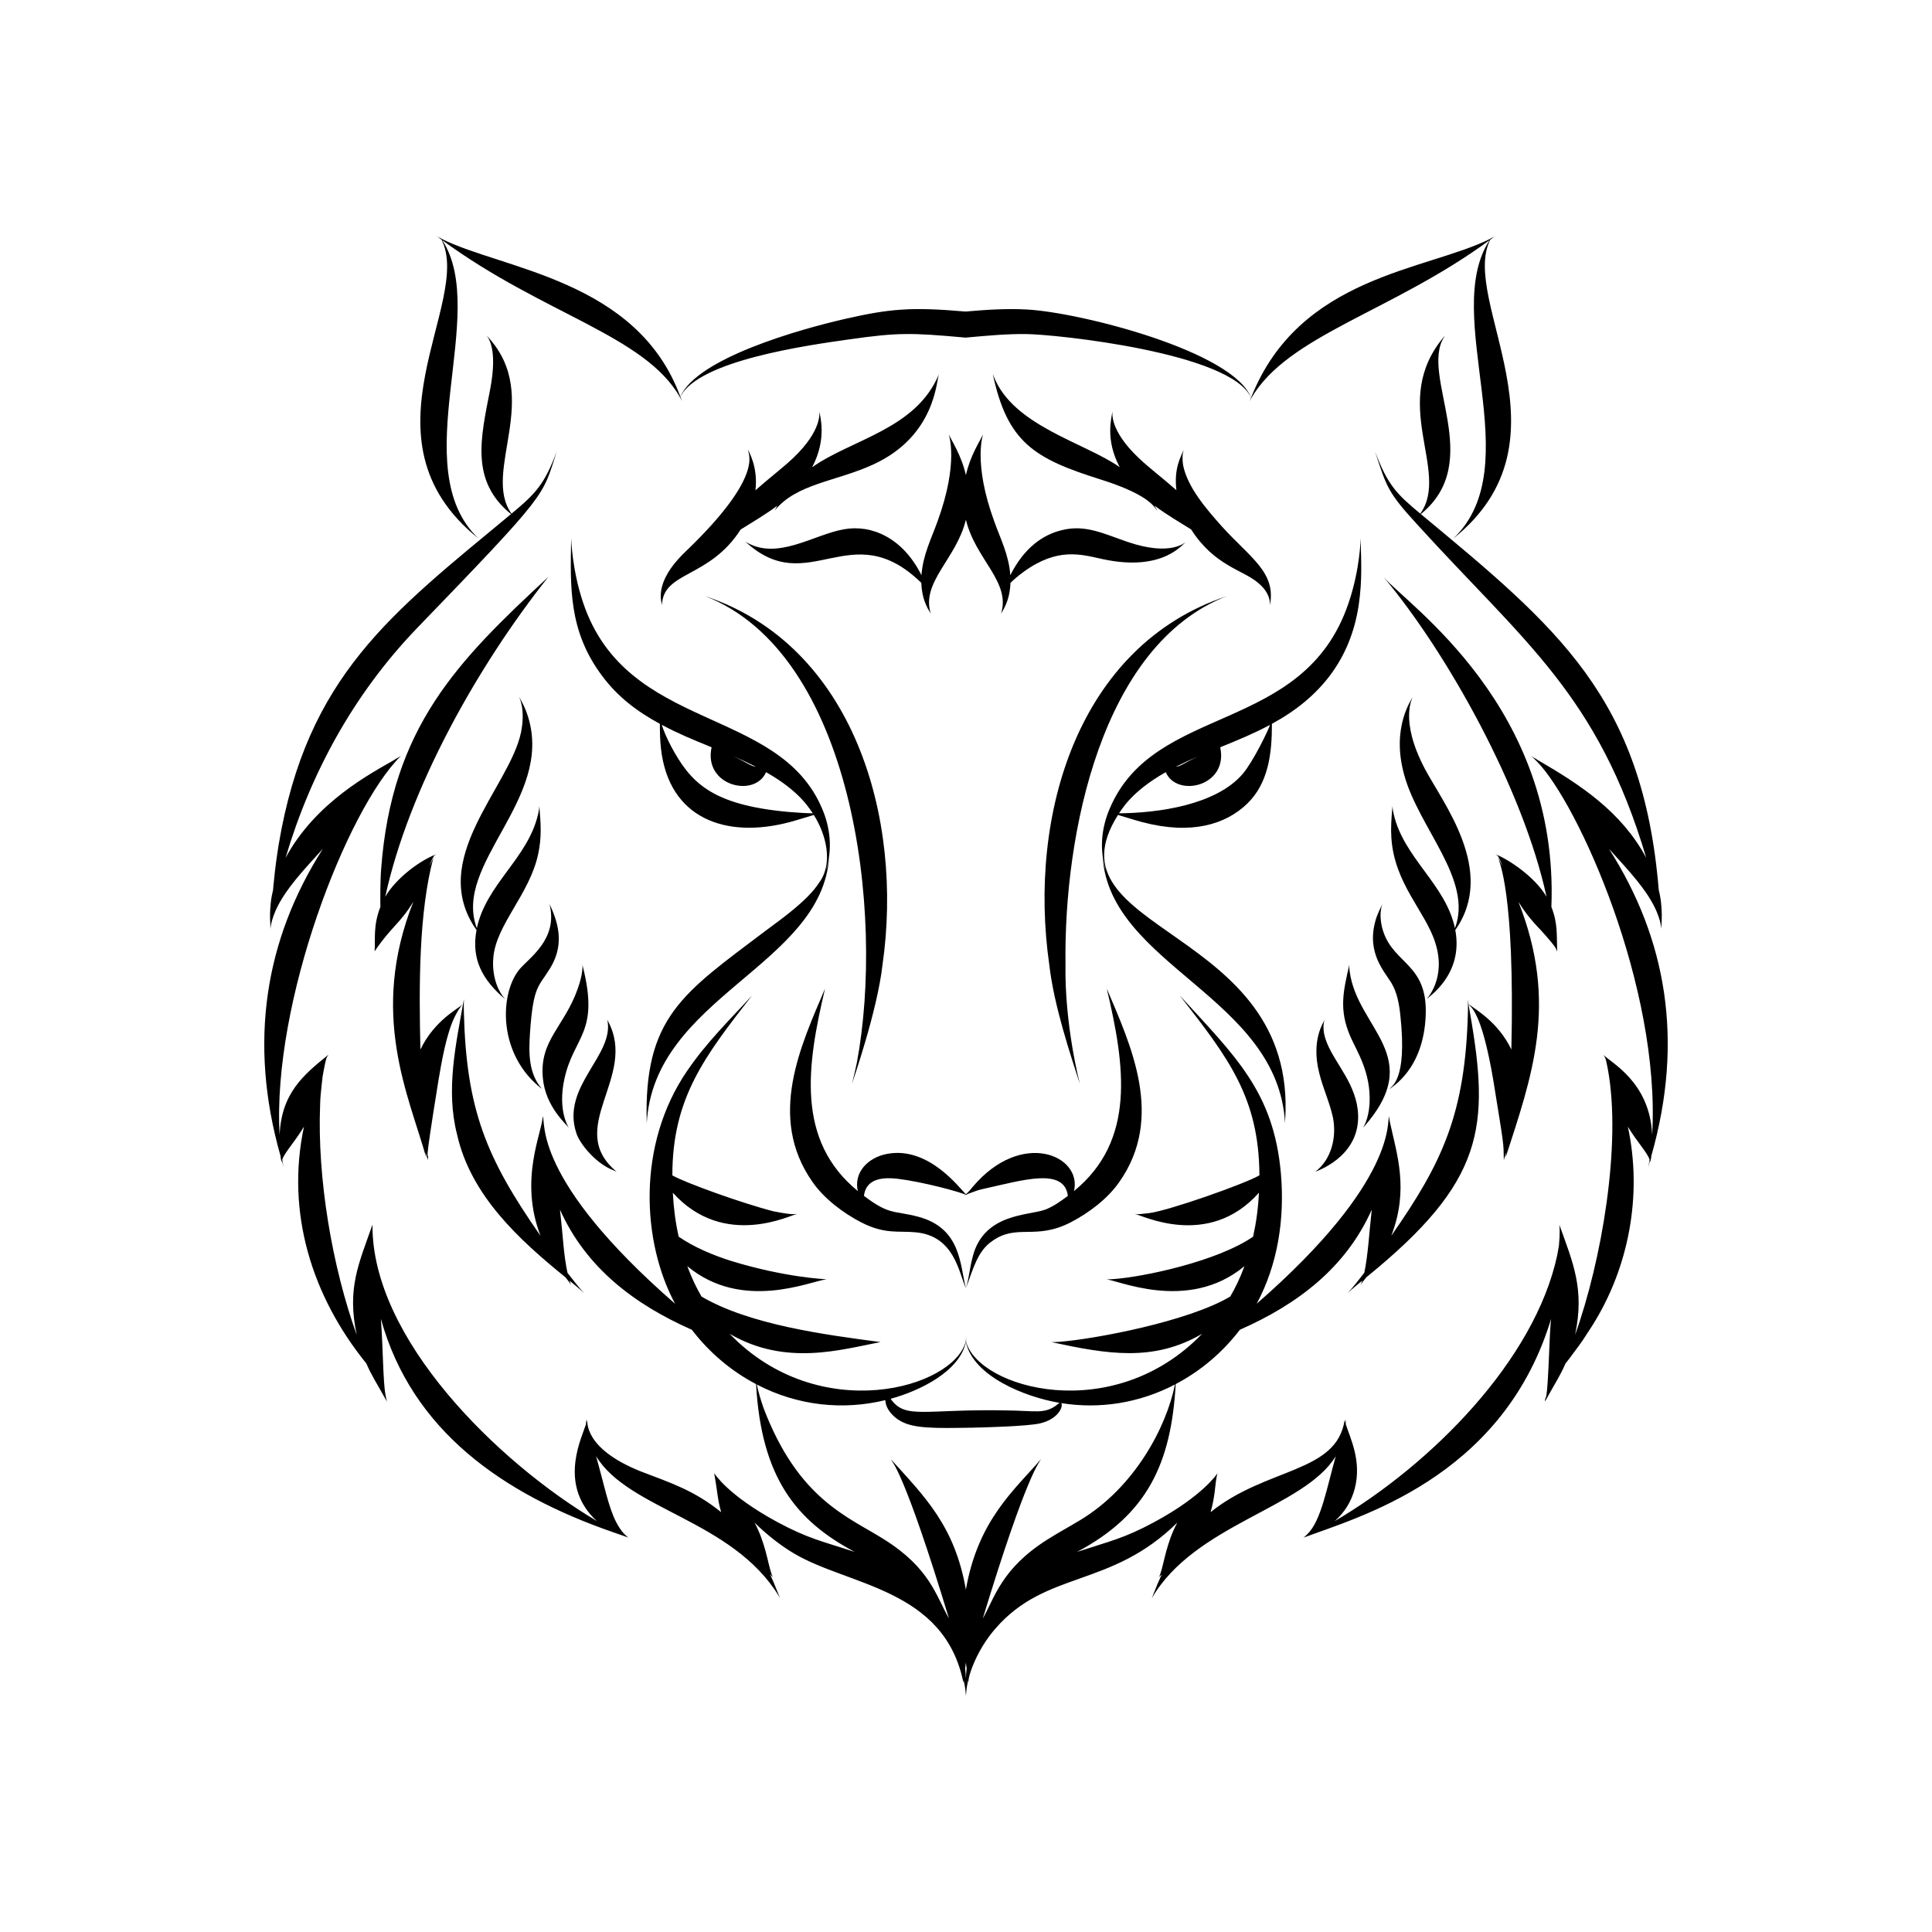
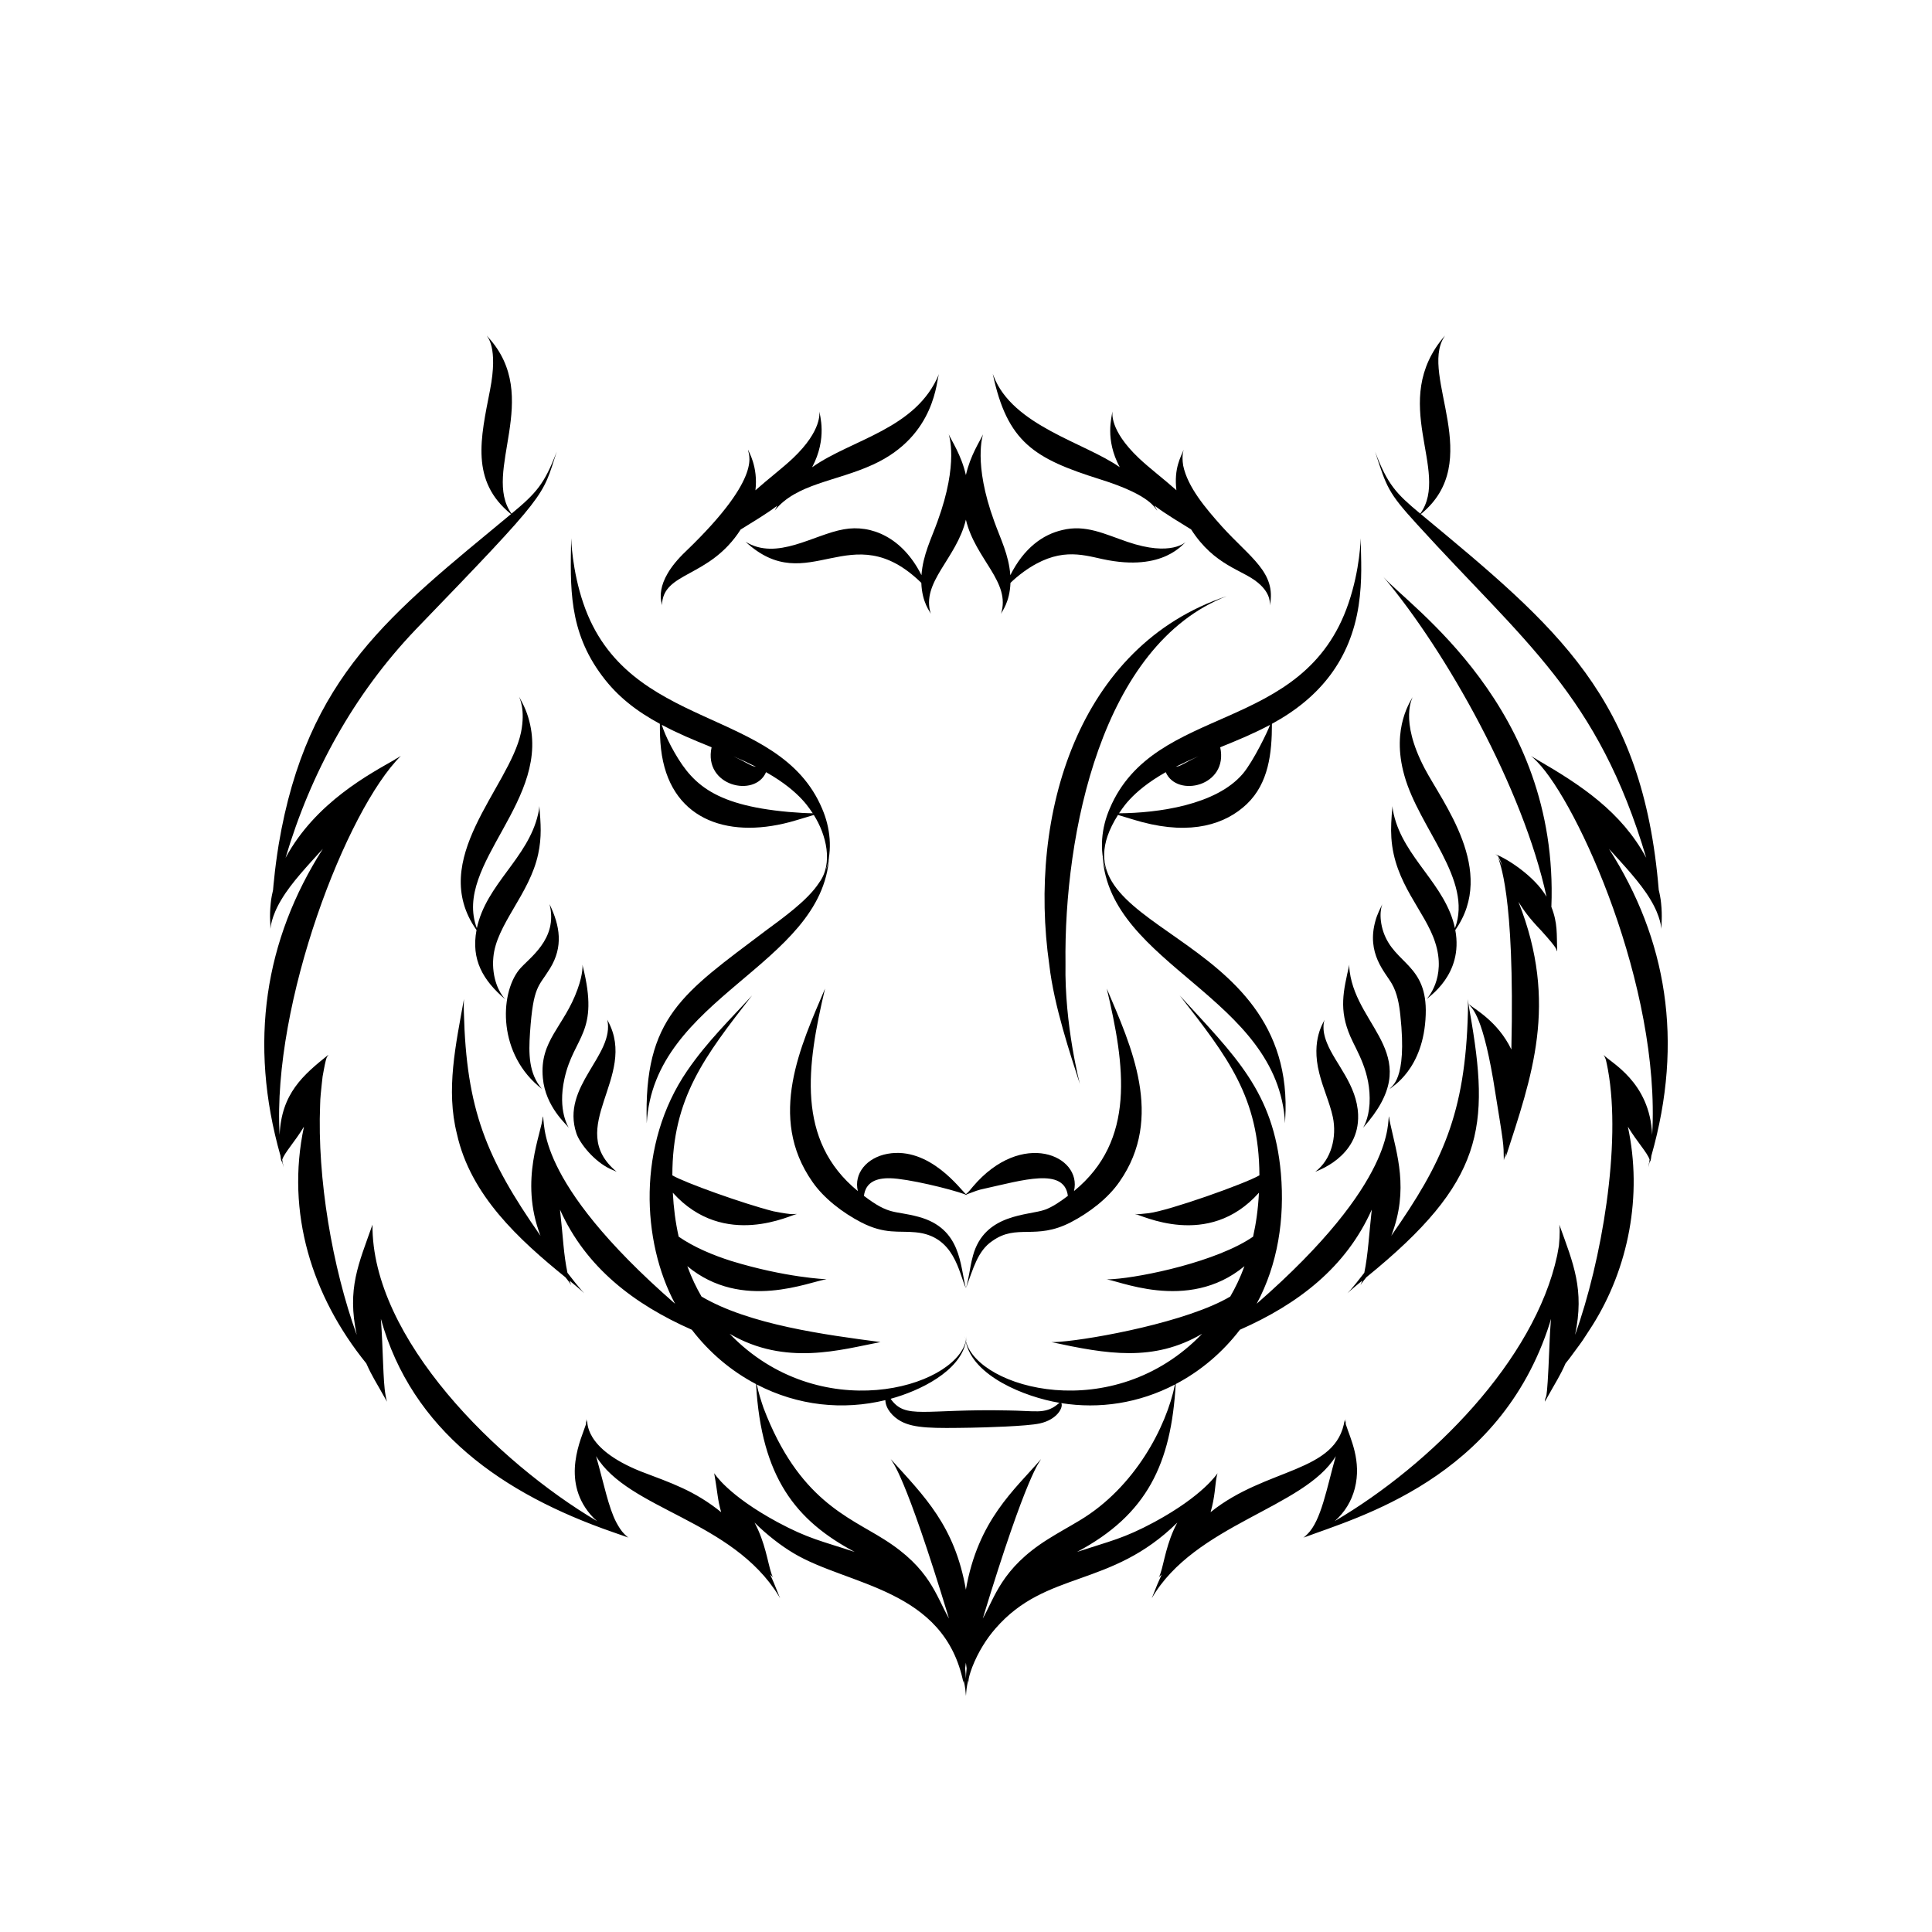
<svg xmlns="http://www.w3.org/2000/svg" fill="#000000" width="800px" height="800px" version="1.1" viewBox="144 144 512 512">
  <g>
-     <path d="m270.8 286.71c-19.707-18.781 3.086-59.594-9.609-79.07 26.793 19.672 53.695 25.227 63.035 41.664-0.352 0.879-0.285 0.688 0.012 0.02 0.066 0.121 0.43 0.781 0.574 1.039-0.055-0.125-0.293-0.645-0.5-1.203 4.703-9.641 33.816-13.672 44.711-15.219 13.031-1.844 16.34-1.773 30.613-0.492v0.027h0.457v-0.027c5.527-0.496 10.852-0.992 15.848-0.922 7.859 0.07 54.516 4.953 59.594 16.887-0.305 0.77-0.348 0.828-0.402 0.957 0.07-0.129 0.188-0.379 0.453-0.836 0.203 0.508 0.191 0.484 0.008-0.012 9.723-16.707 37.191-22.82 63.16-41.879-13.066 20.047 10.703 59.715-9.609 79.07 32.684-26.191 1.559-63.066 9.801-79.211 1.387-1.02 1.027-0.727 1.332-0.938 0 0-0.398 0.242-1.176 0.637 0.141-0.273 0.223-0.43 0.273-0.523-0.062 0.098-0.168 0.262-0.359 0.566-16.926 8.496-50.699 9.754-63.469 42.152-4.688-12.281-45.137-22.59-59.352-23.371-5.414-0.309-10.859 0.062-16.324 0.539-14.477-1.262-20.133-0.734-31.922 1.949-11.922 2.723-39.234 10.387-43.652 20.617-11.375-31.043-47.121-33.723-63.367-41.883-0.191-0.301-0.297-0.469-0.359-0.566 0.051 0.094 0.129 0.25 0.273 0.523-0.777-0.391-1.176-0.637-1.176-0.637 0.297 0.207-0.027-0.059 1.332 0.938 8.457 16.551-23.242 52.723 9.801 79.203z" />
    <path d="m218.33 450.31c0.027 0.223 0.059 0.438 0.078 0.621 0.074 0.414 0.109 0.77 0.324 0.938 0.016 0.004 0.023 0 0.039 0 0.094 0.344-0.012-0.066 0.375 1.469-0.258-1.391-0.191-1.012-0.266-1.469 0.082-0.016 0.125-0.059 0.148-0.082-0.027 0.02-0.082 0.055-0.152 0.055-0.027-0.16-0.055-0.328-0.082-0.516 0.539-1.777 3.293-4.672 5.758-8.742-4.844 22.77 2.09 44.918 16.52 62.734 1.605 3.609 2.309 4.418 5.488 10.156 0 0-0.211-0.637-0.402-1.848-0.664-3.473-0.617-11.988-1.223-20.117 8.227 29.594 32.25 46.387 61.48 56.523 3.57 1.246 2.891 1.004 4.231 1.512-0.113-0.051-0.363-0.164-0.832-0.379 0.543 0.168 0.605 0.23 0.738 0.285 0 0-0.445-0.246-1.082-0.906-0.848-0.828-1.586-2.055-2.141-3.094-2.082-3.961-3.262-10.148-5.367-17.559 8.613 14.25 36.008 16.852 48.41 37.035 0.246 0.414 0.359 0.637 0.359 0.637-1.625-4.117-2.035-5.004-2.637-6.309 0.531 0.469 0.766 0.777 0.766 0.777s-0.234-0.379-0.48-1.172c-0.922-2.769-1.59-8.117-4.422-13.355 3.461 3.41 7.086 6.172 10.371 8.129 14.449 8.641 39.941 9.281 44.984 34.289 0 0 0.008-0.23 0.047-0.668 0.461 1.926 0.512 2.84 0.605 4.184 0.004-0.266 0 0.105 0.012-0.973 0.012 1.102 0.008 0.684 0.012 0.973 0.098-1.422 0.148-2.266 0.602-4.184 0.039 0.438 0.047 0.668 0.047 0.668 0.078-0.395-0.246-0.719 1.004-4.094 1.574-4.047 3.836-7.606 6.203-10.297 13.453-15.465 30.48-10.605 48.148-28.023-2.828 5.234-3.5 10.598-4.422 13.355-0.246 0.793-0.48 1.172-0.48 1.172s0.234-0.309 0.766-0.777c-0.898 1.953-1.293 2.926-2.637 6.309 11.395-19.648 40.43-23.918 48.773-37.672-2.387 8.402-3.844 17.062-7.508 20.652-0.633 0.66-1.082 0.906-1.082 0.906 0.133-0.055 0.199-0.117 0.738-0.285-0.473 0.215-0.719 0.324-0.832 0.379 14.195-5.394 52.152-15.48 65.367-56.812 0.121-0.414 0.23-0.816 0.344-1.223-0.078 1.051-0.145 2.09-0.215 3.102-0.059 1.5-0.172 2.945-0.203 4.34-0.691 17.254-0.969 11.797-1.207 14.523 3.227-5.801 3.906-6.598 5.488-10.156 0.645-0.793 1.375-1.727 2.156-2.832 0.953-1.312 2.117-2.781 3.199-4.519 0.562-0.863 1.148-1.77 1.762-2.715 9.57-15.18 13.336-34.422 9.402-52.672 2.477 4.094 5.215 6.949 5.758 8.742-0.031 0.184-0.059 0.355-0.082 0.516-0.07 0-0.125-0.035-0.152-0.055 0.023 0.023 0.062 0.066 0.148 0.082-0.066 0.414-0.027 0.18-0.266 1.469 0.375-1.488 0.297-1.172 0.375-1.469 0.016 0 0.023 0.004 0.039 0 0.215-0.164 0.25-0.523 0.324-0.938 0.023-0.184 0.051-0.398 0.078-0.621 8.691-30.582 4.023-57.477-11.23-81.355 3.781 4.168 8.324 8.977 10.926 13.344 2.879 4.719 2.926 7.769 2.969 7.894 0 0-0.008-0.176 0-0.496 0.008 0.062 0.016 0.113 0.02 0.145-0.066-0.727 0.273-2.906-0.105-6.481-0.047-0.629-0.16-1.277-0.285-1.965-0.086-0.496-0.211-1.023-0.336-1.547-4.207-51.059-26.773-69.504-63.055-99.609 17.199-13.949-0.312-36.574 6.144-46.871 0.164-0.293 0.266-0.441 0.266-0.441-15.215 17.582 1.578 35.902-6.551 47.195-6.387-5.305-8.656-7.684-11.98-16.434 3.074 9.422 3.379 10.77 11.07 19.199 28.5 31.359 47.941 45.164 60.793 88.445-6.586-12.195-17.219-19.246-29.047-26.086-0.277-0.316-0.426-0.48-0.496-0.566 0.062 0.078 0.184 0.234 0.391 0.504-0.922-0.535-1.414-0.875-1.414-0.875s0.656 0.512 1.699 1.605c10.742 11.031 32.707 59.508 30.438 98.836-0.602-14.094-11.035-19.145-12.891-21.203 0 0 0.273 0.355 0.555 1.129 0.031 0.074 0.059 0.172 0.086 0.254 0.133 0.574 0.32 1.418 0.52 2.512 3.637 19.914-1.68 50.801-8.703 70.316 2.547-12.02-0.457-18.906-4.18-29.215 0 0 0.102 0.664 0.102 1.887 0.016 0.922-0.062 2.164-0.199 3.648-0.02 0.113-0.031 0.215-0.055 0.332-0.121 0.691-0.258 1.461-0.41 2.301-6 27.773-33.281 55.316-58.949 70.398 2.676-2.356 4.441-5.293 5.309-8.625 1.887-7.344-1.176-13.25-2.398-17.102 0.012-0.328 0.008-0.234 0.02-1.434-0.016 0.125-0.035 0.523-0.137 1.051-0.129-0.469-0.16-0.73-0.16-0.73-2.062 14.176-20.66 12.492-35.535 24.469 1.172-4.039 1.18-7.106 1.562-9.102 0.125-0.82 0.297-1.23 0.297-1.23-0.129 0.125-3.707 5.887-16.766 12.961-8.176 4.391-11.59 4.981-20.484 7.906 18.582-9.879 24.957-23.395 26.148-44.477 6.695-3.516 12.461-8.457 17.016-14.402 15.445-6.809 28.121-16.535 34.941-31.828-0.715 6.469-0.973 11.875-1.977 16.734-3.457 4.492-4.254 5.18-4.473 5.445 0.188-0.16 0.57-0.621 3.91-3.356-0.254 0.781-0.453 1.203-0.453 1.203 0.141-0.195 0.07-0.266 1.551-2.098 31.281-25.379 32.824-39.66 27.43-70.305-0.406-2.203-0.527-3.43-0.527-3.43s0.082 1.23 0.02 3.465c-0.684 27.09-6.859 39.988-20.309 59.266 4.758-12.324 1.434-21.723-0.301-29.844-0.258-1.156-0.297-1.797-0.297-1.797-0.625 1.066 2.422 16.965-35.07 49.652 5.629-10.484 7.445-22.52 6.418-34.488-1.895-21.77-12.203-31.199-26.828-47.223 12.812 16.453 21.035 26.969 21.133 47.684-3.676 2.172-23.902 9.355-29.332 10.031-4.305 0.488-2.648 0.172-3.684 0.219 1.523 0.082 19.387 9.535 32.891-5.644-0.23 4.387-0.754 8.07-1.551 11.648-9.539 6.578-29.227 10.719-37.09 11.246-1.359 0.105-2.106 0.047-2.106 0.047 2.598-0.18 21.758 9.109 36.91-3.477-1.184 3.203-2.406 5.707-3.766 8.051-11.262 6.676-36.113 11.281-45.074 11.977-1.52 0.129-2.356 0.09-2.356 0.09 14.812 3.207 27.094 5.34 39.977-2.195-23.68 24.582-59.375 14.449-62.582 2.016 0.129-0.652 0.121-0.695 0.203-1.375-0.086 0.641-0.094 0.73-0.23 1.27-0.082-0.324-0.145-0.613-0.164-0.816-0.086-0.613-0.078-0.594-0.012 0 0.016 0.223 0.074 0.547 0.148 0.922-3.203 12.434-38.898 22.566-62.578-2.016 14.797 8.656 29.48 4.207 39.977 2.191-14.543-1.918-34.719-4.578-47.43-12.062-1.359-2.344-2.586-4.852-3.766-8.051 14.551 12.09 32.504 4.016 36.91 3.477-0.152-0.02-10.82-0.422-25.285-4.859-4.797-1.523-9.809-3.606-13.91-6.434-0.863-3.856-1.34-7.648-1.551-11.648 13.684 15.191 31.68 5.66 32.891 5.644-0.977-0.109-0.34 0.438-6.258-0.727-8.055-2.051-23.602-7.633-26.758-9.52 0-20.5 8.551-31.527 21.133-47.684-5.75 6.301-11.918 12.242-17.207 19.984-13.418 19.594-12.008 45.324-3.203 61.73-38.004-33.133-34.172-48.305-35.07-49.652-0.145 4.258-6.363 16.695-0.594 31.641-14.398-20.633-19.656-33.43-20.309-59.266-0.062-2.234 0.02-3.465 0.02-3.465-2.164 12.125-4.832 24.008-1.848 35.777 3.606 16.234 16.398 27.934 28.75 37.957 0.168 0.211 0.34 0.418 0.48 0.602 0.75 0.938 1.066 1.496 1.066 1.496s-0.195-0.422-0.453-1.203c3.406 2.785 3.676 3.148 3.91 3.356-0.328-0.391-1.004-0.941-4.473-5.445-1.062-5.18-1.086-8.707-1.977-16.734 6.859 15.355 19.688 25.102 34.941 31.828 4.559 5.949 10.324 10.891 17.016 14.402 1.398 24.727 10.535 36.176 26.148 44.477-8.891-2.926-12.309-3.519-20.484-7.906-13.301-7.211-16.629-12.832-16.766-12.961 0.992 5.543 0.863 6.887 1.859 10.332-7.125-5.738-13.145-7.691-21.305-10.805-15.402-6.152-14.039-13.461-14.23-13.664 0 0-0.031 0.262-0.16 0.73-0.102-0.543-0.121-0.926-0.137-1.051 0.012 1.289 0.012 1.188 0.02 1.434-1.172 3.691-6.703 14.668 1.125 23.926 0.57 0.676 1.176 1.262 1.789 1.797-26.281-15.52-59.793-48.426-59.508-78.566-3.699 10.508-6.789 16.895-4.18 29.215-6.477-17.988-10.488-41.438-9.699-60.934 0.023-1.992 0.266-3.769 0.414-5.352 0.086-0.789 0.152-1.527 0.246-2.203 0.121-0.668 0.234-1.277 0.336-1.828 0.773-4.164 0.922-3.191 1.164-3.891-6.664 5.344-12.422 10.242-12.891 21.203-2.023-35.078 17.789-86.23 32.137-100.44 0 0-0.496 0.336-1.414 0.875 0.207-0.27 0.328-0.426 0.391-0.504-0.074 0.082-0.219 0.25-0.496 0.566-6.398 3.699-21.043 11.262-29.047 26.086 6.715-22.621 18.086-43.297 34.426-60.441 35.562-36.828 33.473-35.062 37.438-47.203-3.273 8.617-5.43 10.992-11.98 16.434-7.973-11.051 8.379-30.879-6.223-46.797-0.227-0.254-0.328-0.398-0.328-0.398 0.051 0.359 3.094 2.902 0.852 14.457-2.469 12.707-5.281 24.062 5.559 32.852-31.688 26.301-54.031 42.77-61.57 87.598-0.539 3.394-0.957 6.469-1.207 9.176-0.121 1.004-0.203 1.938-0.277 2.836-0.121 0.523-0.246 1.055-0.332 1.547-0.125 0.688-0.238 1.336-0.285 1.965-0.398 3.789-0.023 5.477-0.105 6.481 0.004-0.031 0.012-0.082 0.02-0.145 0.008 0.32 0 0.496 0 0.496 0.043-0.129 0.098-3.191 2.969-7.894 2.59-4.348 6.977-8.992 10.926-13.344-15.348 24.031-19.77 51.293-11.227 81.352zm181.64 138.49c-0.031-0.789-0.094-1.684-0.199-2.652 0.07-0.465 0.137-0.977 0.199-1.52 0.062 0.543 0.133 1.055 0.199 1.52-0.105 0.969-0.168 1.863-0.199 2.652zm0-89.168c1.875 9 15.477 14.559 24.82 16.137-0.68 0.379-2.008 2.164-5.719 2.246-1.992 0.051-4.859-0.203-7.883-0.23-22.422-0.484-27.195 2.516-31.164-3.09 7.758-2.113 18.316-7.258 19.945-15.062zm-53.641 17.457c-0.648-1.914-1.344-4.066-1.77-6.18 10.941 5.684 22.863 6.863 34.07 4.141 0.066 2.32 2.012 4.461 4.133 5.606 3.527 1.914 8.723 1.863 18.594 1.699 3.477-0.059 14.816-0.375 18.191-1.129 4.719-1.043 6.281-4.324 5.715-5.383 10.109 1.605 20.527 0.047 30.117-4.938-2.262 11.242-10.645 27.262-25.211 35.996-2.777 1.684-5.719 3.269-8.539 5.059-12.281 7.727-14.031 15.477-17.184 20.965 11.926-39.191 15.184-41.562 15.445-42.258-6.973 8.133-16.707 16.109-19.922 34.605-2.938-16.902-10.992-24.73-19.922-34.605 0.375 0.789 3.57 3.148 15.445 42.258-3.465-6.031-4.961-13.273-17.184-20.965-9.477-6.008-22.719-10.488-31.98-34.871z" />
    <path d="m219.03 451.79c0.016-0.012 0.027-0.02 0.023-0.012-0.004-0.008-0.012-0.004-0.023 0.012z" />
-     <path d="m260.23 430.09c0.812-4.738 2.133-12.426 4.336-16.746 1.273-2.531 1.98-3.074 2.066-3.199-1.035 1.074-7.461 4.184-11.219 11.984-0.375-16.434-0.496-36.207 3.481-50.98 0 0-0.355 0.91-1.145 2.512 1.258-3.637 1.594-2.894 1.828-3.242-4.207 1.555-10.609 6.266-13.48 11.23 6.227-28.629 24.398-61.074 43.223-84.766-23.988 22.215-41.566 39.836-44.32 77.539-0.234 2.512-0.234 8.859-0.191 9.91-2.019 5.148-1.277 8.805-1.535 11.773 4.543-6.668 6.609-7.191 10.266-13.129-11.797 29.84-1.18 51.352 3.422 67.855 0 0-0.105-0.508-0.242-1.445 0.648 1.668 0.641 1.926 0.688 2.07 0.395-3.754-1.562 5.754 2.824-21.367z" />
-     <path d="m371.07 425.65c-0.77 3.629-1.301 5.621-1.301 5.621 0.176-0.676 6.691-19.18 8.102-31.57 5.609-39.004-7.66-84.625-47.043-97.73 39.273 15.191 47.699 83.969 40.242 123.68z" />
    <path d="m392.46 282.16c-1.656 4.633-3.871 8.859-4.262 14.266-5.027-10.027-13.328-13.48-20.582-12.152-8.008 1.387-17.727 8.426-26.047 3.293 16.719 15.43 27.875-7.359 46.59 10.898 0.195 5.285 2.336 7.641 2.523 8.227-2.707-8.422 6.805-14.551 9.289-24.973 2.519 10.562 12.016 16.484 9.293 24.973 0.168-0.523 2.324-3.004 2.523-8.227 0.906-0.883 2.09-1.918 3.539-2.969 9.055-6.516 15.164-4.566 20.879-3.324 16.43 3.551 21.465-4.43 22.172-4.602-0.203 0.016-3.867 4.035-15.594 0.027-6.016-2.039-11.047-4.66-17.254-3.133-5.156 1.188-10.156 4.738-13.785 11.969-0.395-5.418-2.613-9.641-4.262-14.266-5.664-15.504-2.969-22.945-2.969-23.07-0.918 2.023-3.332 5.508-4.543 10.805-1.191-5.297-3.887-9.254-4.539-10.805-0.016 0.117 2.746 7.414-2.973 23.062z" />
    <path d="m325.74 290.12c-8.988 8.543-6.199 13.75-6.312 14.328 0.184-9.09 12.496-7.074 20.859-20.125 3.328-2.098 6.43-3.856 9.703-6.312-0.07 0.133 0.258-0.48-0.699 1.297 5.789-7.168 16.215-7.668 26.086-12.195 16.766-7.66 16.754-22.629 17.484-24.035-5.996 14.672-23.098 17.289-33.645 24.754 4.156-7.797 1.922-13.996 1.957-14.762-0.094 0.191 0.848 4.883-7.016 12.348-2.777 2.629-6.422 5.367-9.957 8.512 0.734-6.269-1.828-10.246-1.934-10.734-0.234 0.934 4.715 6.535-16.527 26.926z" />
    <path d="m286.62 370.36c0.988-4.613 0.688-8.023 0.312-12.742 0 0-0.012 0.785-0.34 2.168-2.688 11.684-13.73 18.484-16.223 30.199-6.445-17.07 20.34-34.137 13.586-55.988-0.812-2.68-2.008-4.582-2.387-5.359 0.051 0.262 1.746 3.34 0.5 9.484-3.09 14.656-24.945 33.656-11.785 52.348-1.469 7.871 1.691 13.312 7.629 18.375-0.07-0.125-2.465-2.398-3.102-7.289-0.156-1.18-0.199-2.461-0.07-3.785 0.719-8.734 9.59-16.746 11.879-27.41z" />
-     <path d="m289.78 400.61c3.5-5.731 2.664-11.168-0.148-17.004 2.371 9.418-5.621 14.352-8.07 17.398-5.227 6.551-5.637 22.582 6.082 31.59-3.578-4.113-3.547-9.41-3.191-14.836 0.875-12.691 2.273-12.148 5.328-17.148z" />
+     <path d="m289.78 400.61c3.5-5.731 2.664-11.168-0.148-17.004 2.371 9.418-5.621 14.352-8.07 17.398-5.227 6.551-5.637 22.582 6.082 31.59-3.578-4.113-3.547-9.41-3.191-14.836 0.875-12.691 2.273-12.148 5.328-17.148" />
    <path d="m298.45 400.1c-0.066-0.297-0.086-0.453-0.086-0.453-0.016 0.125 0.242 2.258-1.305 6.504-3.527 9.93-10.152 13.566-9.195 23.551 0.684 7.68 6.41 12.387 6.856 13.156-0.02-0.125-3.008-4.449-1.141-12.961 2.5-11.406 9.348-12.02 4.871-29.797z" />
    <path d="m305.75 453.79c0.133 0.062 1.5 0.668 1.66 0.734-13.957-11.613 5.719-25.137-2.281-39.887-0.137-0.266-0.191-0.41-0.191-0.41 2.055 9.434-12.398 17.609-8.18 30.137 0.867 2.637 4.719 7.453 8.992 9.426z" />
    <path d="m361.07 377.93c-3.039 4.711-9.723 9.426-14.266 12.793-21.789 16.473-32.27 22.832-31.41 50.973 1.812-33.559 46.438-41.68 48.348-70.664-0.109 0.719-0.266 2.133-0.879 3.547 1.82-5.379 1.168-11.289-1.004-16.301-11.539-27.266-51.641-20.184-63.27-54.398-3.023-8.852-3.211-17.129-3.227-17.254-0.227 12.91-0.746 24.523 8.184 36.461 4.184 5.633 9.305 9.473 15.328 12.738 0 2.332 0.039 4.363 0.305 6.68 2.109 18.328 17.043 23.895 34.117 19.359 2.664-0.727 4.75-1.426 6.207-1.84 0.059-0.016 0.109-0.031 0.164-0.047 3.316 5.234 5.188 12.848 1.402 17.953zm-16.727-30.727c-1.387-0.191-1.887-0.832-6.016-2.789 2.102 0.902 4.113 1.824 6.016 2.789zm8.695 11.977c-20.758-1.867-26.125-7.973-31.215-17.438-1.199-2.277-2-4.254-2.445-5.648 4.356 2.316 7.969 3.812 13.203 5.941-2.238 10.293 11.492 13.484 14.43 6.598 9.473 5.356 11.766 10.219 12.387 10.898-1.508-0.012-3.703-0.121-6.359-0.352z" />
    <path d="m580.93 451.79c-0.012-0.012-0.02-0.02-0.023-0.012-0.004-0.008 0.008 0 0.023 0.012z" />
    <path d="m510.62 296.88c16.742 19.879 37.043 56.145 43.223 84.766-3.106-5.379-10.379-10.082-13.48-11.23 0.254 0.379 0.555-0.441 1.828 3.242-0.789-1.602-1.145-2.512-1.145-2.512 0.145 1.375 4.449 8.754 3.481 50.98-3.641-7.559-9.875-10.75-11.219-11.984 0.391 0.984 3.227 1.422 6.402 19.949 2.949 18.234 2.731 16.566 2.82 21.371 0.07-0.211 0.012-0.32 0.688-2.07-0.137 0.941-0.242 1.445-0.242 1.445 6.91-21.395 14.137-40.789 3.422-67.855 1.203 1.953 2.762 4.258 6.035 7.633 4.977 5.504 3.711 4.805 4.231 5.496-0.148-4.617 0.172-7.426-1.535-11.777 2.086-52.965-37.965-79.848-44.508-87.453z" />
    <path d="m469.12 301.98c-39.449 13.125-52.758 57.996-47.043 97.73 1.234 10.848 5.664 23.977 8.102 31.57-0.02-0.125-4.109-15.691-3.812-31.891-0.445-34.324 9.523-84.531 42.754-97.41z" />
    <path d="m407.3 243.62c-0.148-0.359-0.207-0.551-0.207-0.551 3.848 18.176 11.008 22.457 28.398 27.938 14.027 4.371 14.609 7.949 15.172 8.293-0.957-1.777-0.629-1.164-0.699-1.297 3.273 2.457 6.406 4.234 9.703 6.312 6.18 9.641 13.574 10.637 17.695 14.109 3.703 3.035 3.125 5.887 3.164 6.016 1.762-8.727-5.191-12.609-12.695-20.902-4.258-4.769-9.098-10.418-10.281-16.18-0.438-2.844 0.125-3.988 0.141-4.18-0.754 1.922-2.625 4.879-1.934 10.734-3.586-3.188-7.133-5.832-9.957-8.512-7.984-7.574-6.91-12.113-7.016-12.348-0.137 1.559-2.023 7.293 1.957 14.762-9.234-6.523-28.418-10.961-33.441-24.195z" />
    <path d="m521.5 347.55c-6.742-12.93-3.094-18.648-3.117-18.918-0.129 0.637-5.859 7.981-2.215 20.871 3.914 14.062 18.242 27.68 13.41 40.48-2.473-11.625-13.551-18.574-16.223-30.199-0.328-1.383-0.34-2.168-0.34-2.168-0.289 3.34-0.461 5.797-0.289 8.395 0.781 12.168 8.973 19.453 11.602 27.715 3.117 9.527-2.266 14.988-2.289 15.113 0.332-0.582 9.867-6.406 7.629-18.375 11.055-15.707-3.394-33.758-8.168-42.914z" />
    <path d="m510.32 383.61c-0.527 1.125-1.363 2.75-1.789 4.32-2.508 8.742 2.562 13.703 4.312 16.754 1.449 2.504 1.969 5.551 2.266 8.41 1.902 17.668-2.57 18.688-2.805 19.504 0.379-0.512 9.031-5.082 9.527-19.695 0.473-13.32-8.238-13.363-11.184-21.836-0.738-2.137-0.867-4.098-0.746-5.422 0.156-1.457 0.348-1.746 0.418-2.035z" />
    <path d="m505.24 442.86c16.883-18.934-1.555-26.125-3.559-41.418-0.16-1.152-0.09-1.793-0.09-1.793-1.617 7.055-2.82 11.941 0.277 19.055 1.637 3.812 5.527 9.449 5.074 17.824-0.258 4.144-1.641 6.18-1.703 6.332z" />
    <path d="m492.55 454.53c0.121-0.125 11.781-3.781 11.363-15.129-0.289-7.891-6.051-13.496-8.23-18.949-1.637-3.949-0.66-6.09-0.66-6.219-0.102 0.562-3.699 5.191-1.402 14.176 1.004 4.082 2.762 7.766 3.598 11.637 1.082 5.195-0.352 11.258-4.668 14.484z" />
    <path d="m401.85 476.77c-0.516 1.844-0.742 3.418-0.984 4.695-0.453 2.559-0.879 3.934-0.879 3.934 1.918-5.152 3.09-9.918 6.992-12.527 6.559-4.672 11.406-0.102 20.793-4.953 4.863-2.523 9.867-6.332 12.906-10.75 11.922-17.047 3.09-35.977-3.371-51.184 4.84 20.469 7.75 40.223-8.688 53.664 2.254-9.402-13.82-16.48-26.809-1.16-0.574 0.672-1.062 1.367-1.832 1.977-1.301-1.039-9.57-12.715-20.762-10.699-5.559 1.02-8.992 5.246-7.879 9.879-16.453-13.457-13.512-33.27-8.688-53.664-6.391 15.051-15.383 34.012-3.371 51.184 3.051 4.43 8.066 8.234 12.906 10.75 6.363 3.285 10.016 2.207 14.441 2.656 10.359 0.914 11.48 10.77 13.344 14.824-1.59-6.09-1.184-15.844-12.527-18.922-6.574-1.766-7.598-0.316-14.488-5.559 0.457-3.648 3.281-4.754 6.992-4.668 4.535 0.105 15.797 2.789 19.922 4.309-0.211 0.16-0.336 0.227-0.336 0.227 0.133-0.055 0.051-0.039 0.445-0.188 0.371 0.137 0.312 0.129 0.445 0.188 0 0-0.125-0.07-0.336-0.227 2.492-0.918 3.055-1.199 4.746-1.539 10.117-2.223 21.207-5.734 22.168 1.898-2.078 1.582-4.137 2.965-6.019 3.652-4.383 1.613-16.062 0.918-19.133 12.203z" />
    <path d="m504.05 304.5c1.035-6.891 0.637-12.18 0.539-17.879-0.016 0.125-0.105 8.121-3.227 17.254-11.887 34.965-51.387 26.312-63.27 54.398-2.195 5.066-2.812 10.953-1.004 16.301-0.609-1.398-0.773-2.848-0.879-3.547 1.902 28.902 46.539 37.168 48.348 70.664 0.004-0.137 0.012-0.379 0.027-0.895 3.316-51.523-64.16-49.426-44.305-80.828 2.344 0.68 3.703 1.16 6.371 1.887 13.102 3.481 22.141 0.602 27.793-4.797 5.738-5.492 6.633-13.418 6.633-21.242 12.758-6.914 20.789-17.051 22.973-31.316zm-42.43 39.914c-4.387 2.078-4.606 2.594-6.016 2.789 1.902-0.965 3.91-1.887 6.016-2.789zm11.742 4.641c-7.074 8.312-22.531 10.41-32.816 10.477 0.578-0.633 2.887-5.527 12.391-10.898 2.93 6.867 16.688 3.746 14.43-6.598 5.086-2.07 8.848-3.625 13.203-5.941-0.445 1.395-4.367 9.582-7.207 12.961z" />
  </g>
</svg>